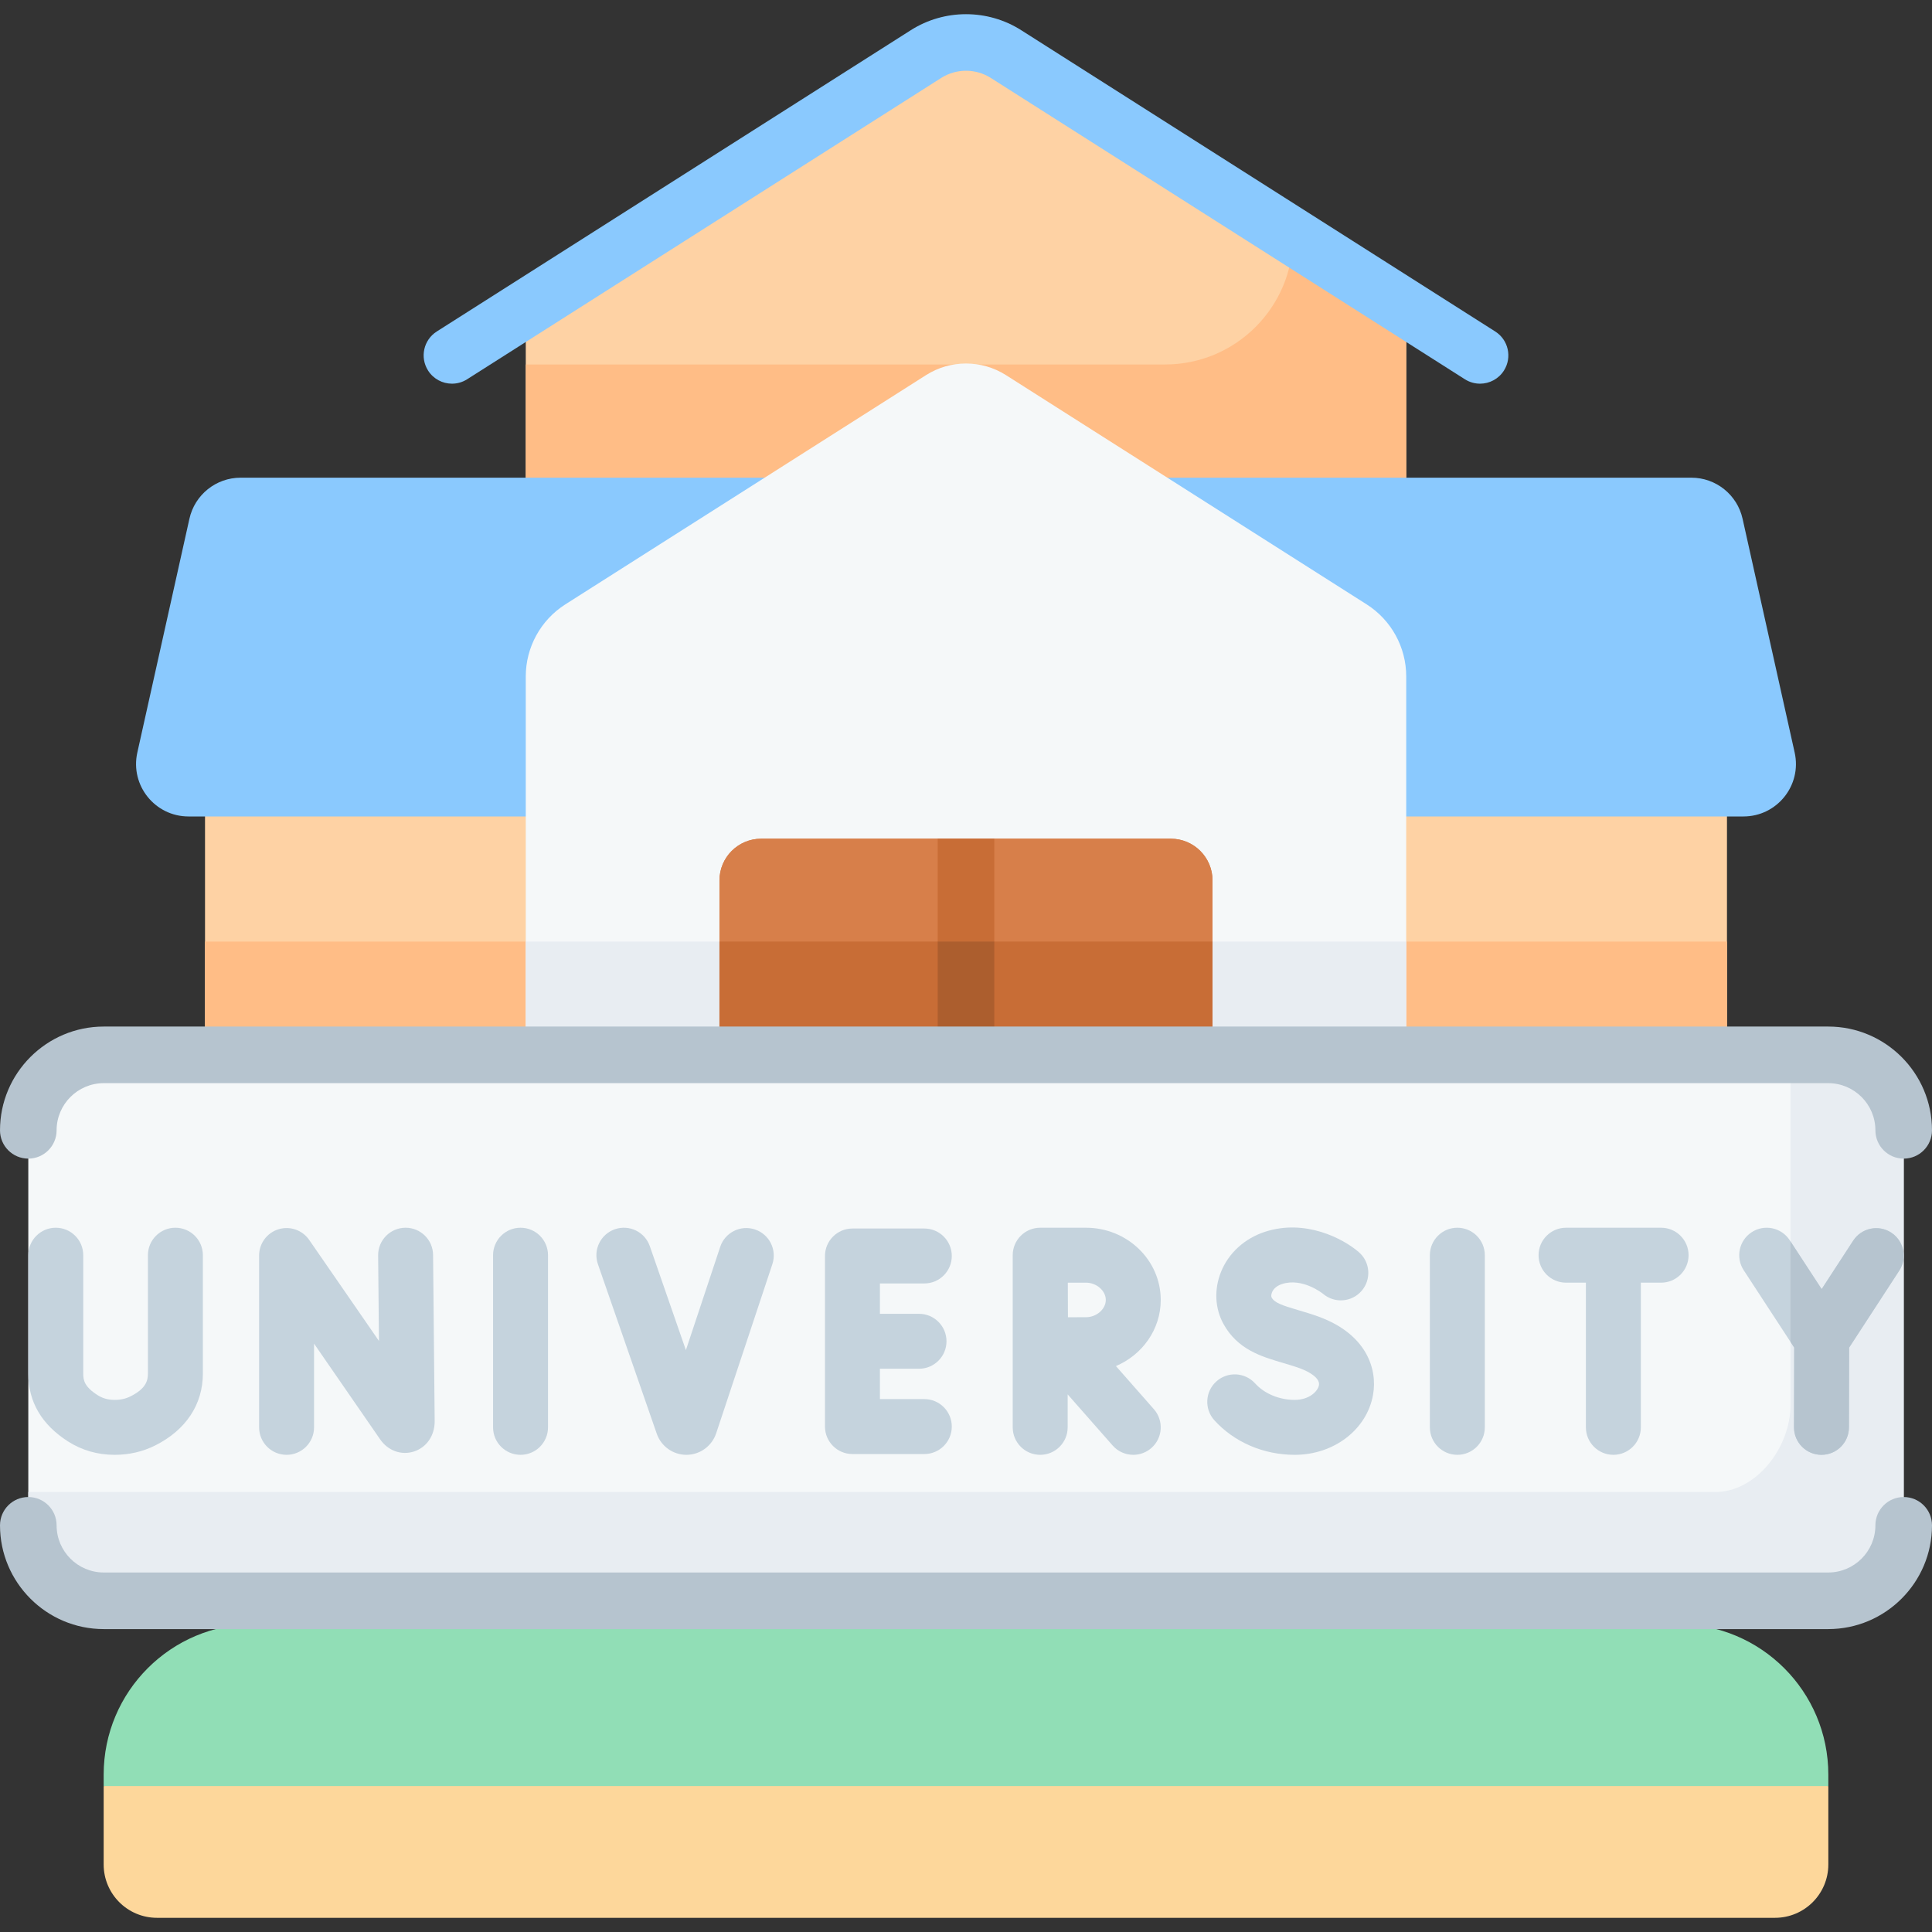
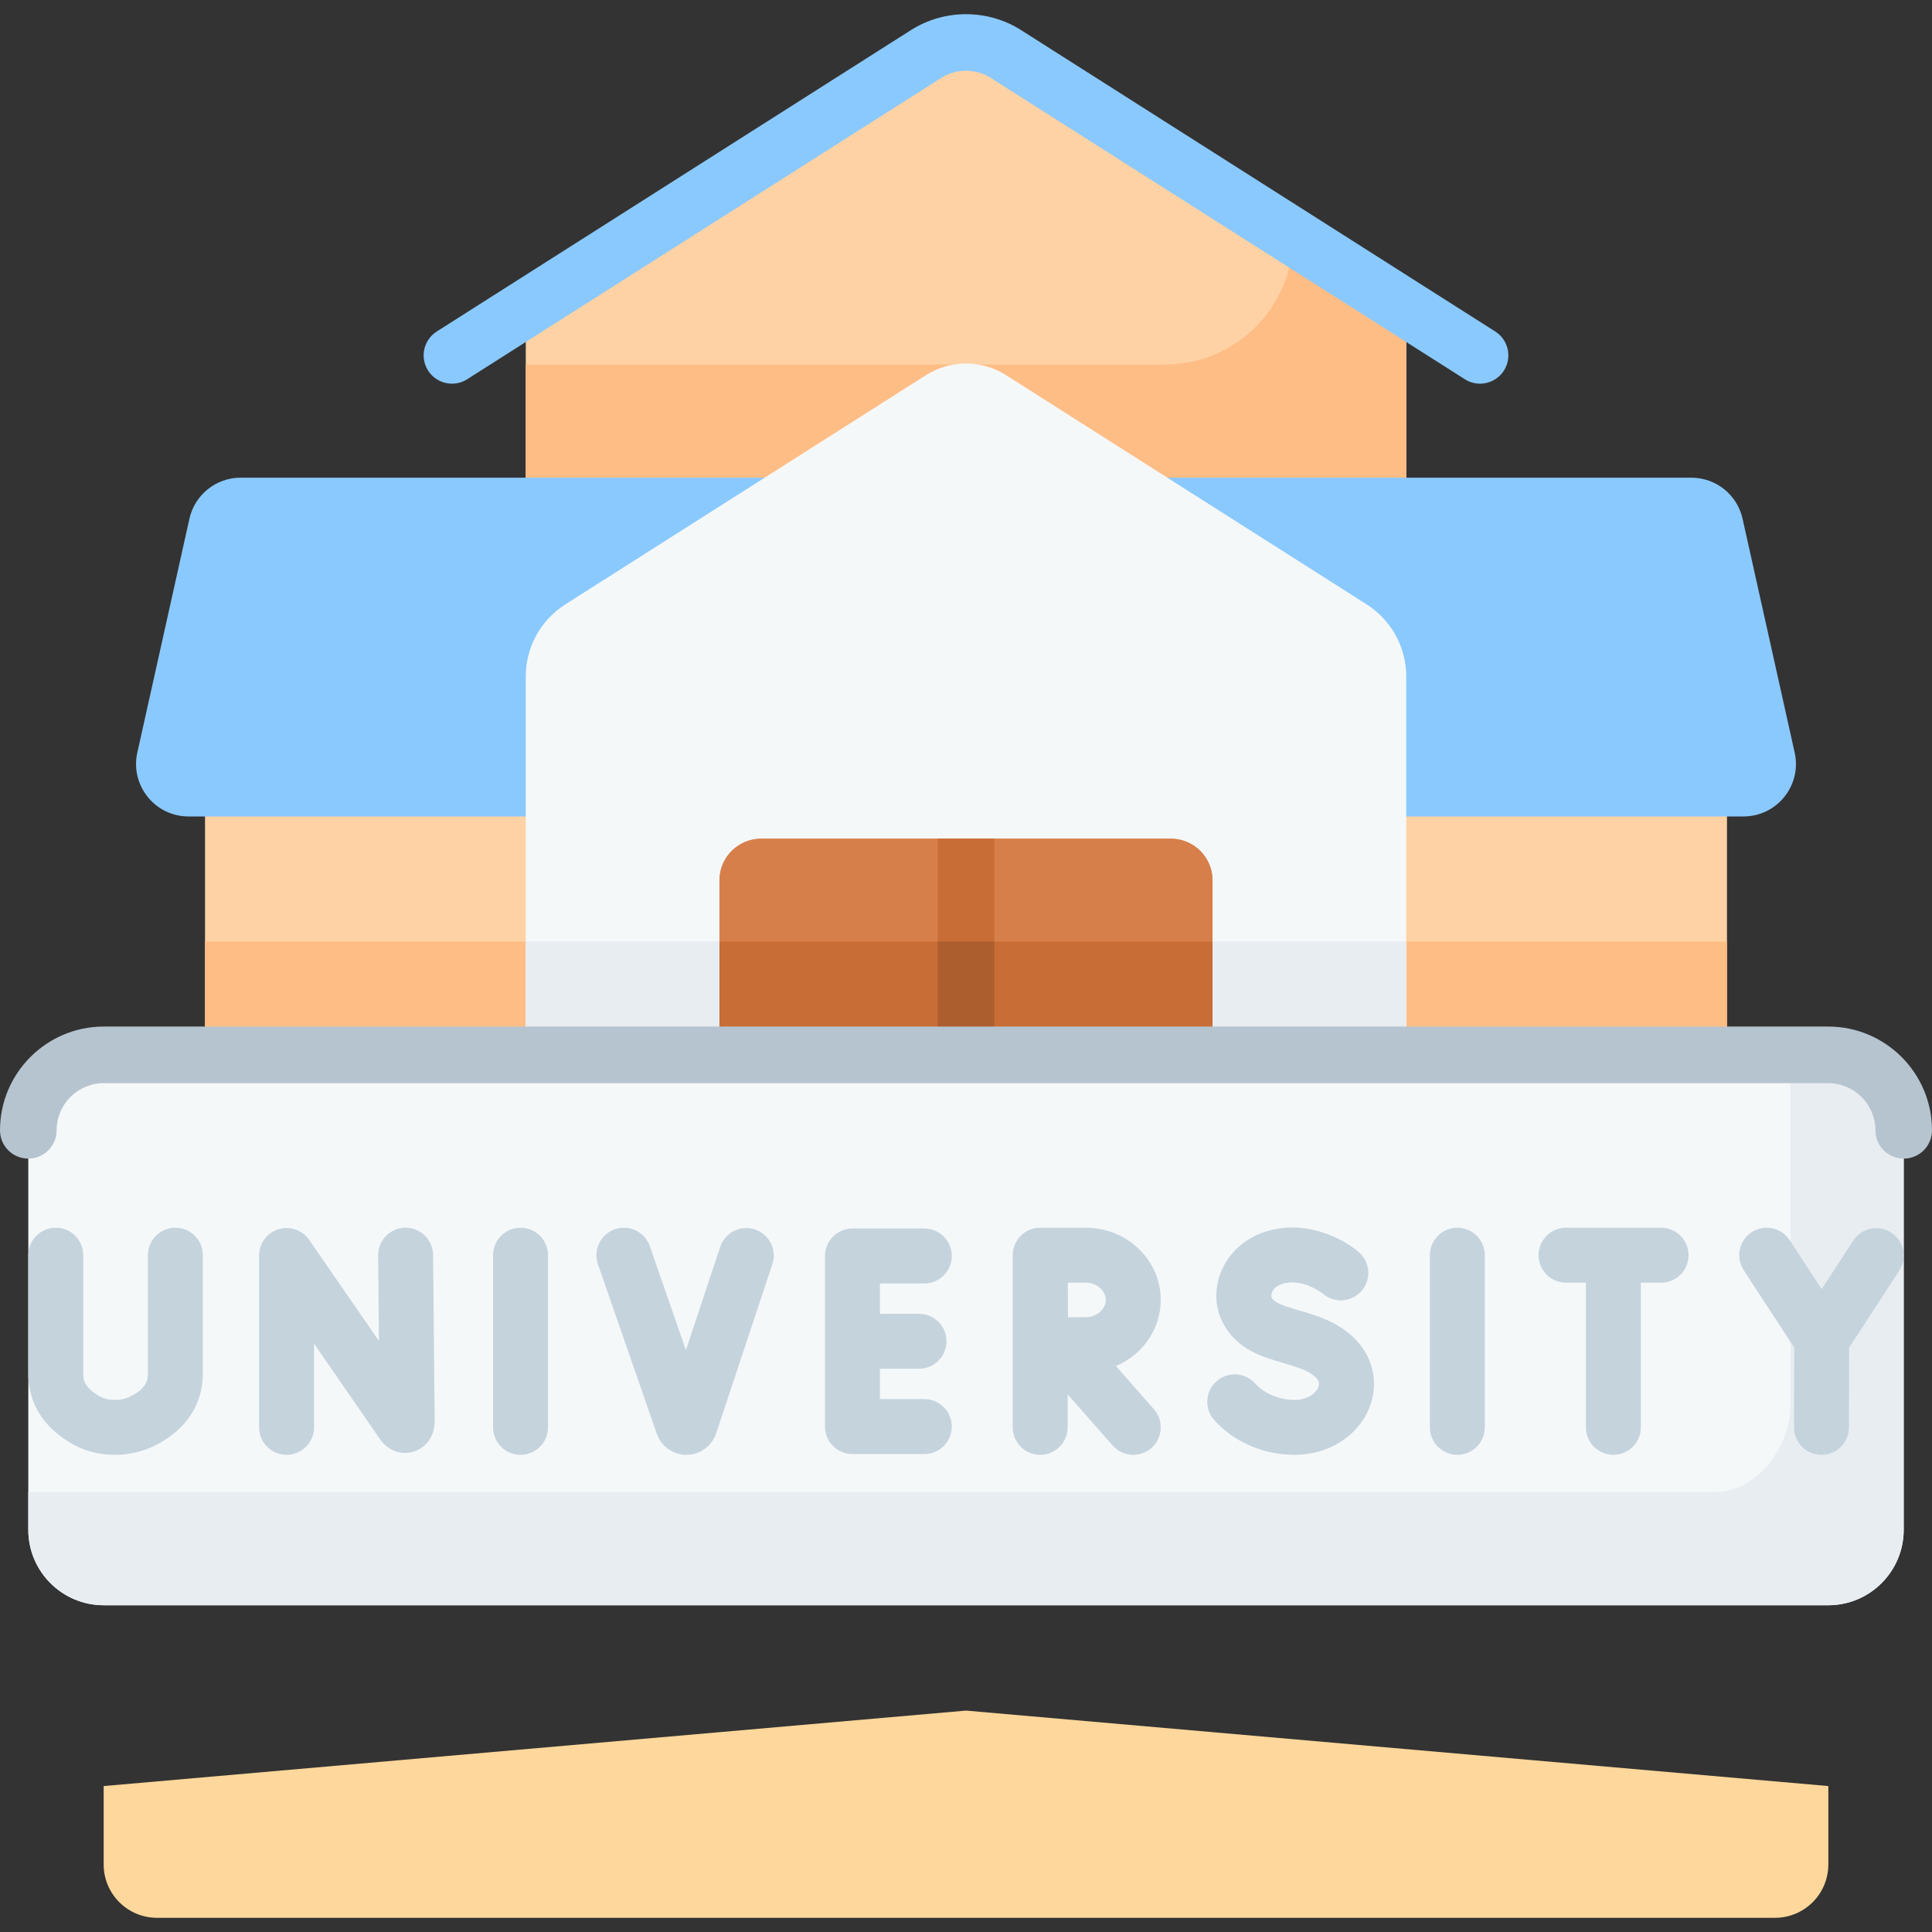
<svg xmlns="http://www.w3.org/2000/svg" id="Capa_1" height="512" viewBox="0 0 512 512" width="512">
  <rect x="0" y="0" width="512" height="512" fill="#333333" stroke="none" />
  <g>
    <g>
      <g>
        <path d="m245.404 14.323-106.071 67.42v44.848h233.333v-44.848l-106.071-67.42c-6.466-4.11-14.725-4.11-21.191 0z" fill="#fed2a4" />
      </g>
      <g>
        <path d="m342.666 62.675c0 18.732-15.185 33.916-33.916 33.916h-169.417v46.09h233.333v-60.938z" fill="#ffbd86" />
      </g>
      <path d="m396.251 87.847-125.633-79.853c-8.88-5.645-20.356-5.645-29.237 0l-125.633 79.853c-3.496 2.222-4.528 6.857-2.306 10.353 1.429 2.248 3.856 3.478 6.337 3.478 1.376 0 2.769-.378 4.016-1.171l125.633-79.853c3.993-2.538 9.152-2.538 13.145 0l125.634 79.853c1.248.793 2.64 1.171 4.016 1.171 2.48 0 4.908-1.229 6.337-3.478 2.22-3.496 1.187-8.131-2.309-10.353z" fill="#8ac9fe" />
      <g>
        <g>
          <path d="m54.333 179.269h403.333v185.664h-403.333z" fill="#fed2a4" />
        </g>
        <g>
          <path d="m54.333 249.526h403.333v115.408h-403.333z" fill="#ffbd86" />
        </g>
      </g>
      <g>
        <path d="m448.226 126.591h-384.453c-6.516 0-12.158 4.524-13.575 10.884l-13.805 61.965c-1.935 8.688 4.674 16.932 13.575 16.932h412.063c8.901 0 15.511-8.245 13.575-16.932l-13.805-61.965c-1.417-6.36-7.059-10.884-13.575-10.884z" fill="#8ac9fe" />
      </g>
      <g>
        <g>
          <path d="m362.17 160.161-95.575-60.748c-6.466-4.11-14.725-4.11-21.191 0l-95.575 60.748c-6.537 4.155-10.496 11.363-10.496 19.109v185.665h233.333v-185.666c0-7.745-3.96-14.953-10.496-19.108z" fill="#f5f8f9" />
        </g>
        <g>
          <path d="m139.333 249.526h233.333v115.408h-233.333z" fill="#e8edf2" />
        </g>
      </g>
      <g>
        <g>
          <path d="m190.666 364.934h130.666v-131.614c0-6.104-4.949-11.053-11.053-11.053h-108.56c-6.104 0-11.053 4.949-11.053 11.053z" fill="#d77f4a" />
        </g>
        <g>
          <path d="m190.666 249.526h130.666v115.408h-130.666z" fill="#c86d36" />
        </g>
      </g>
      <g>
        <path d="m190.666 364.934h130.666v-131.614c0-6.104-4.949-11.053-11.053-11.053h-108.56c-6.104 0-11.053 4.949-11.053 11.053z" fill="#d77f4a" />
      </g>
      <g>
        <path d="m190.666 249.526h130.666v115.408h-130.666z" fill="#c86d36" />
      </g>
      <path d="m256 293.417c4.142 0 7.5-4.507 7.5-10.067v-61.082h-15v61.082c0 5.559 3.358 10.067 7.5 10.067z" fill="#c86d36" />
      <path d="m248.5 249.526v33.824c0 5.56 3.358 10.067 7.5 10.067s7.5-4.507 7.5-10.067v-33.824z" fill="#ac5e2e" />
      <g>
        <g>
          <path d="m7.5 405.407v-106.984c0-11.046 8.954-20 20-20h456.999c11.046 0 20 8.954 20 20v106.984c0 11.046-8.954 20-20 20h-456.999c-11.046 0-20-8.955-20-20z" fill="#f5f8f9" />
        </g>
        <g>
          <path d="m484.499 278.423h-10v93.984c0 11.046-8.954 23-20 23h-446.999v10c0 11.046 8.954 20 20 20h456.999c11.046 0 20-8.954 20-20v-106.984c0-11.046-8.954-20-20-20z" fill="#e8edf2" />
        </g>
        <g fill="#c5d3dd">
          <path d="m107.491 325.36c-.024 0-.048 0-.072 0-4.021.039-7.249 3.33-7.21 7.35l.219 22.656-18.492-26.778c-1.81-2.622-5.116-3.76-8.157-2.814-3.042.948-5.114 3.764-5.114 6.95v45.538c0 4.021 3.26 7.28 7.28 7.28 4.021 0 7.28-3.26 7.28-7.28v-22.182l17.522 25.373c2.078 3 5.569 4.268 8.889 3.23 3.377-1.055 5.559-4.179 5.558-8.027l-.426-44.085c-.037-3.998-3.289-7.211-7.277-7.211z" />
          <path d="m137.948 325.36c-4.021 0-7.28 3.26-7.28 7.28v45.623c0 4.021 3.26 7.28 7.28 7.28 4.021 0 7.28-3.26 7.28-7.28v-45.623c0-4.02-3.26-7.28-7.28-7.28z" />
          <path d="m386.211 325.36c-4.021 0-7.28 3.26-7.28 7.28v45.623c0 4.021 3.26 7.28 7.28 7.28 4.021 0 7.28-3.26 7.28-7.28v-45.623c0-4.02-3.259-7.28-7.28-7.28z" />
          <path d="m244.955 340.129c4.021 0 7.28-3.26 7.28-7.28 0-4.021-3.26-7.28-7.28-7.28h-19.048c-4.021 0-7.28 3.26-7.28 7.28v45.206c0 4.021 3.26 7.28 7.28 7.28h19.048c4.021 0 7.28-3.26 7.28-7.28s-3.26-7.28-7.28-7.28h-11.768v-8.043h10.363c4.021 0 7.28-3.26 7.28-7.28s-3.26-7.28-7.28-7.28h-10.363v-8.042h11.768z" />
          <path d="m349.596 348.981c-1.977-.729-3.881-1.29-5.561-1.784-4.412-1.299-6.285-1.966-7.049-3.361-.1-.183-.157-.686.096-1.324.232-.586.887-1.655 2.663-2.231 5.395-1.753 10.687 2.444 10.895 2.612 3.049 2.576 7.612 2.214 10.218-.819 2.62-3.05 2.272-7.647-.778-10.266-4.217-3.623-14.193-8.83-24.834-5.375-5.435 1.766-9.698 5.669-11.699 10.71-1.823 4.597-1.579 9.587.671 13.692 3.731 6.806 10.093 8.678 15.707 10.331 1.531.451 3.115.917 4.633 1.477 2.617.965 5.298 2.642 4.974 4.454-.28 1.567-2.513 3.887-6.417 3.887-4.097 0-8.023-1.634-10.504-4.371-2.699-2.978-7.304-3.205-10.283-.506-2.979 2.7-3.206 7.304-.506 10.283 5.273 5.818 13.033 9.154 21.293 9.154 10.38 0 19.107-6.682 20.751-15.889 1.248-6.99-1.845-16.091-14.27-20.674z" />
          <path d="m501.191 326.655c-3.369-2.193-7.88-1.24-10.073 2.13l-8.361 12.844-8.468-12.968c-2.198-3.367-6.71-4.314-10.076-2.115-3.367 2.198-4.314 6.71-2.115 10.076l13.383 20.496-.052 21.129c-.01 4.021 3.242 7.288 7.262 7.298h.018c4.012 0 7.27-3.248 7.28-7.262l.052-21.153 13.28-20.4c2.193-3.372 1.239-7.882-2.13-10.075z" />
          <path d="m200.067 325.815c-3.818-1.268-7.937.798-9.205 4.614l-9.092 27.369-9.561-27.546c-1.319-3.798-5.469-5.807-9.265-4.49-3.798 1.319-5.809 5.467-4.49 9.265l15.617 44.989c1.177 3.312 4.319 5.527 7.83 5.527h.057c3.534-.025 6.673-2.289 7.827-5.683l14.897-44.841c1.266-3.815-.8-7.936-4.615-9.204z" />
          <path d="m46.482 325.36c-4.021 0-7.28 3.26-7.28 7.28v31.361c0 1.933-.556 4.003-4.592 6.036-1.269.639-2.626.956-4.253.947-1.705-.002-3.177-.414-4.499-1.26-3.506-2.24-3.797-3.969-3.797-5.689v-31.395c0-4.021-3.26-7.28-7.28-7.28s-7.28 3.26-7.28 7.28v31.394c0 7.458 3.539 13.5 10.517 17.959 3.677 2.35 7.822 3.544 12.319 3.551h.038c3.858 0 7.486-.842 10.784-2.502 8.128-4.094 12.604-10.855 12.604-19.041v-31.361c-.001-4.02-3.26-7.28-7.281-7.28z" />
          <path d="m440.211 325.36h-25.196c-4.021 0-7.28 3.26-7.28 7.28 0 4.021 3.26 7.28 7.28 7.28h5.266v38.343c0 4.021 3.26 7.28 7.28 7.28s7.28-3.26 7.28-7.28v-38.343h5.369c4.021 0 7.28-3.26 7.28-7.28.001-4.02-3.259-7.28-7.279-7.28z" />
          <path d="m307.608 344.497c0-10.552-8.886-19.137-19.808-19.137h-12.124c-.003 0-.005 0-.007 0-.003 0-.005 0-.007 0-4.021 0-7.28 3.26-7.28 7.28v45.623c0 4.021 3.26 7.28 7.28 7.28s7.28-3.26 7.28-7.28v-8.735l11.921 13.545c1.439 1.635 3.448 2.47 5.468 2.47 1.708 0 3.424-.598 4.807-1.815 3.018-2.656 3.312-7.257.655-10.275l-10.061-11.432c6.982-2.961 11.876-9.697 11.876-17.524zm-19.808-4.576c2.796 0 5.247 2.139 5.247 4.577s-2.452 4.577-5.247 4.577c-1.157 0-2.941.006-4.785.014l-.032-9.168z" />
        </g>
-         <path d="m504.499 332.64v-.003c-.04-2.336-1.202-4.612-3.308-5.983-3.369-2.193-7.88-1.24-10.073 2.13l-8.361 12.844-8.257-12.646v26.633l.981 1.502-.052 21.129c-.01 4.021 3.242 7.288 7.262 7.298h.018c4.012 0 7.27-3.248 7.28-7.262l.052-21.153 13.28-20.4c.822-1.264 1.201-2.688 1.178-4.089z" fill="#b6c4cf" />
      </g>
      <g>
        <path d="m27.473 494.103c0 7.807 6.329 14.137 14.137 14.137h428.779c7.807 0 14.137-6.329 14.137-14.137v-20.779l-228.526-20-228.526 20v20.779z" fill="#fdd79b" />
      </g>
      <g>
-         <path d="m444.648 430.407h-377.297c-22.024 0-39.878 17.854-39.878 39.878v3.039h457.052v-3.039c0-22.025-17.853-39.878-39.877-39.878z" fill="#91deb6" />
-       </g>
+         </g>
    </g>
    <g fill="#b6c4cf">
-       <path d="m27.5 431.726h457c15.164 0 27.5-12.336 27.5-27.5 0-4.142-3.357-7.5-7.5-7.5s-7.5 3.358-7.5 7.5c0 6.893-5.607 12.5-12.5 12.5h-457c-6.893 0-12.5-5.607-12.5-12.5 0-4.142-3.357-7.5-7.5-7.5s-7.5 3.358-7.5 7.5c0 15.164 12.336 27.5 27.5 27.5z" />
      <path d="m27.5 272.048h457c15.164 0 27.5 12.336 27.5 27.5 0 4.142-3.357 7.5-7.5 7.5s-7.5-3.358-7.5-7.5c0-6.893-5.607-12.5-12.5-12.5h-457c-6.893 0-12.5 5.607-12.5 12.5 0 4.142-3.357 7.5-7.5 7.5s-7.5-3.358-7.5-7.5c0-15.164 12.336-27.5 27.5-27.5z" />
    </g>
  </g>
</svg>